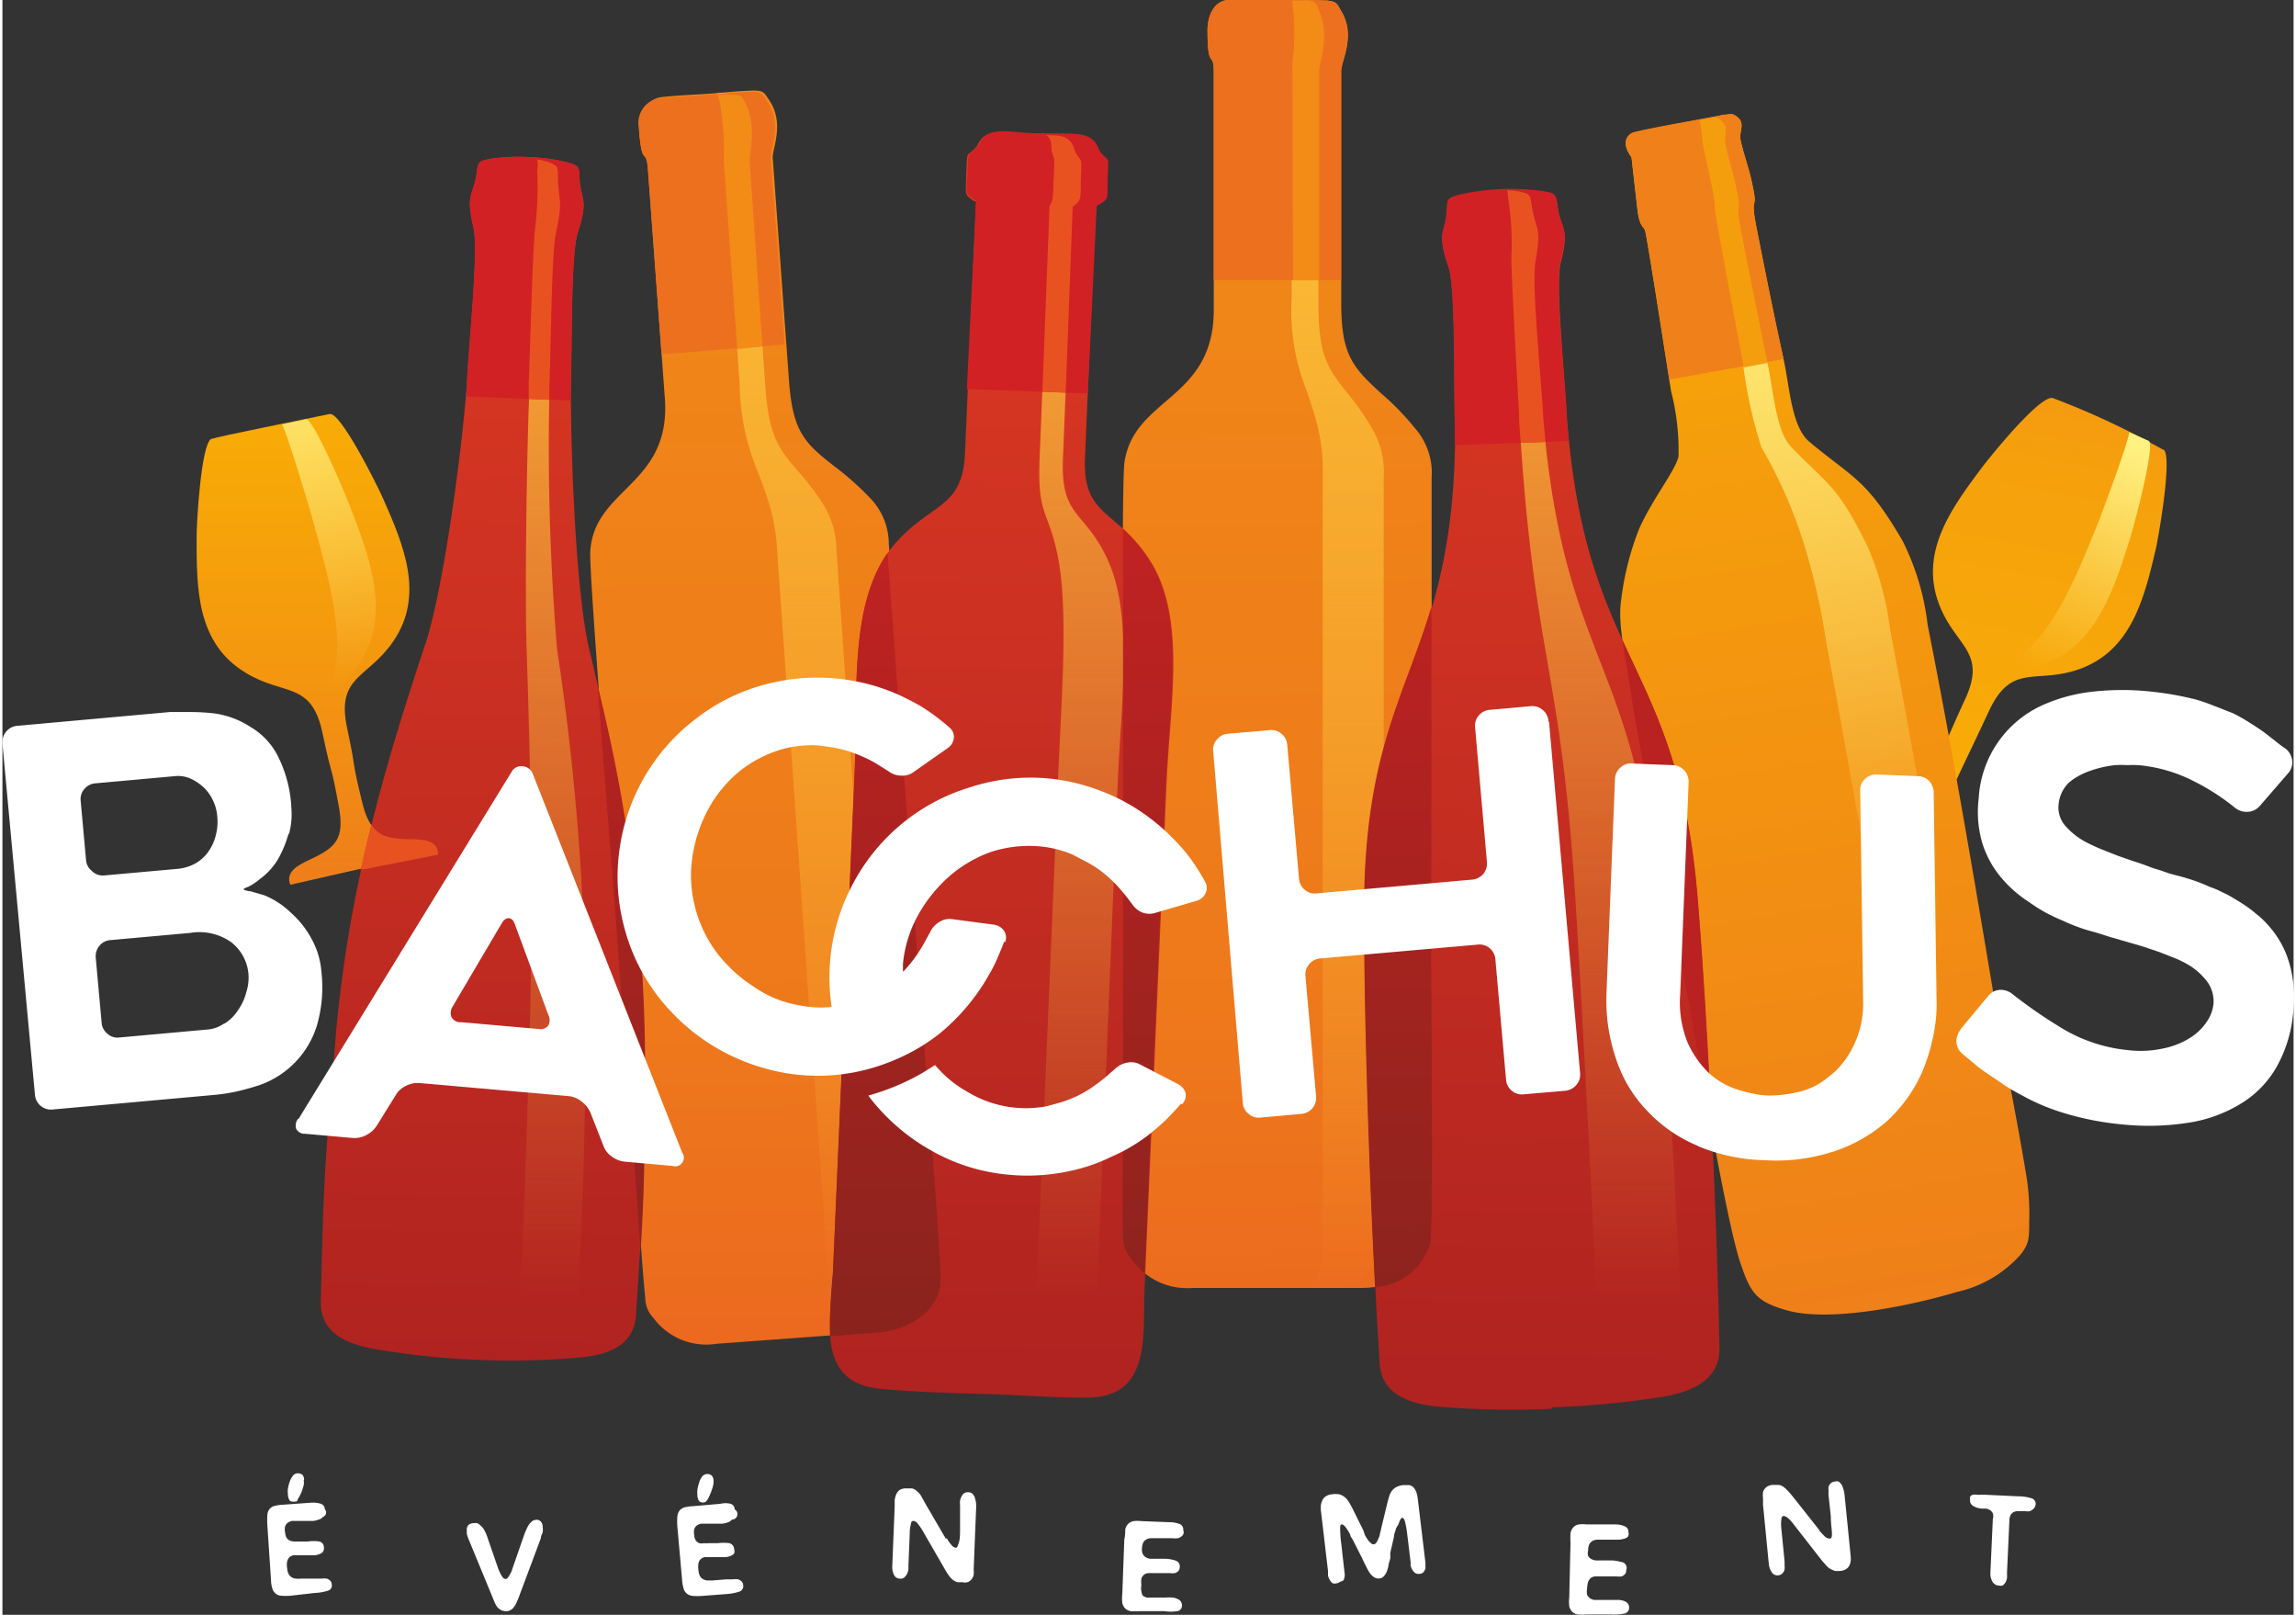
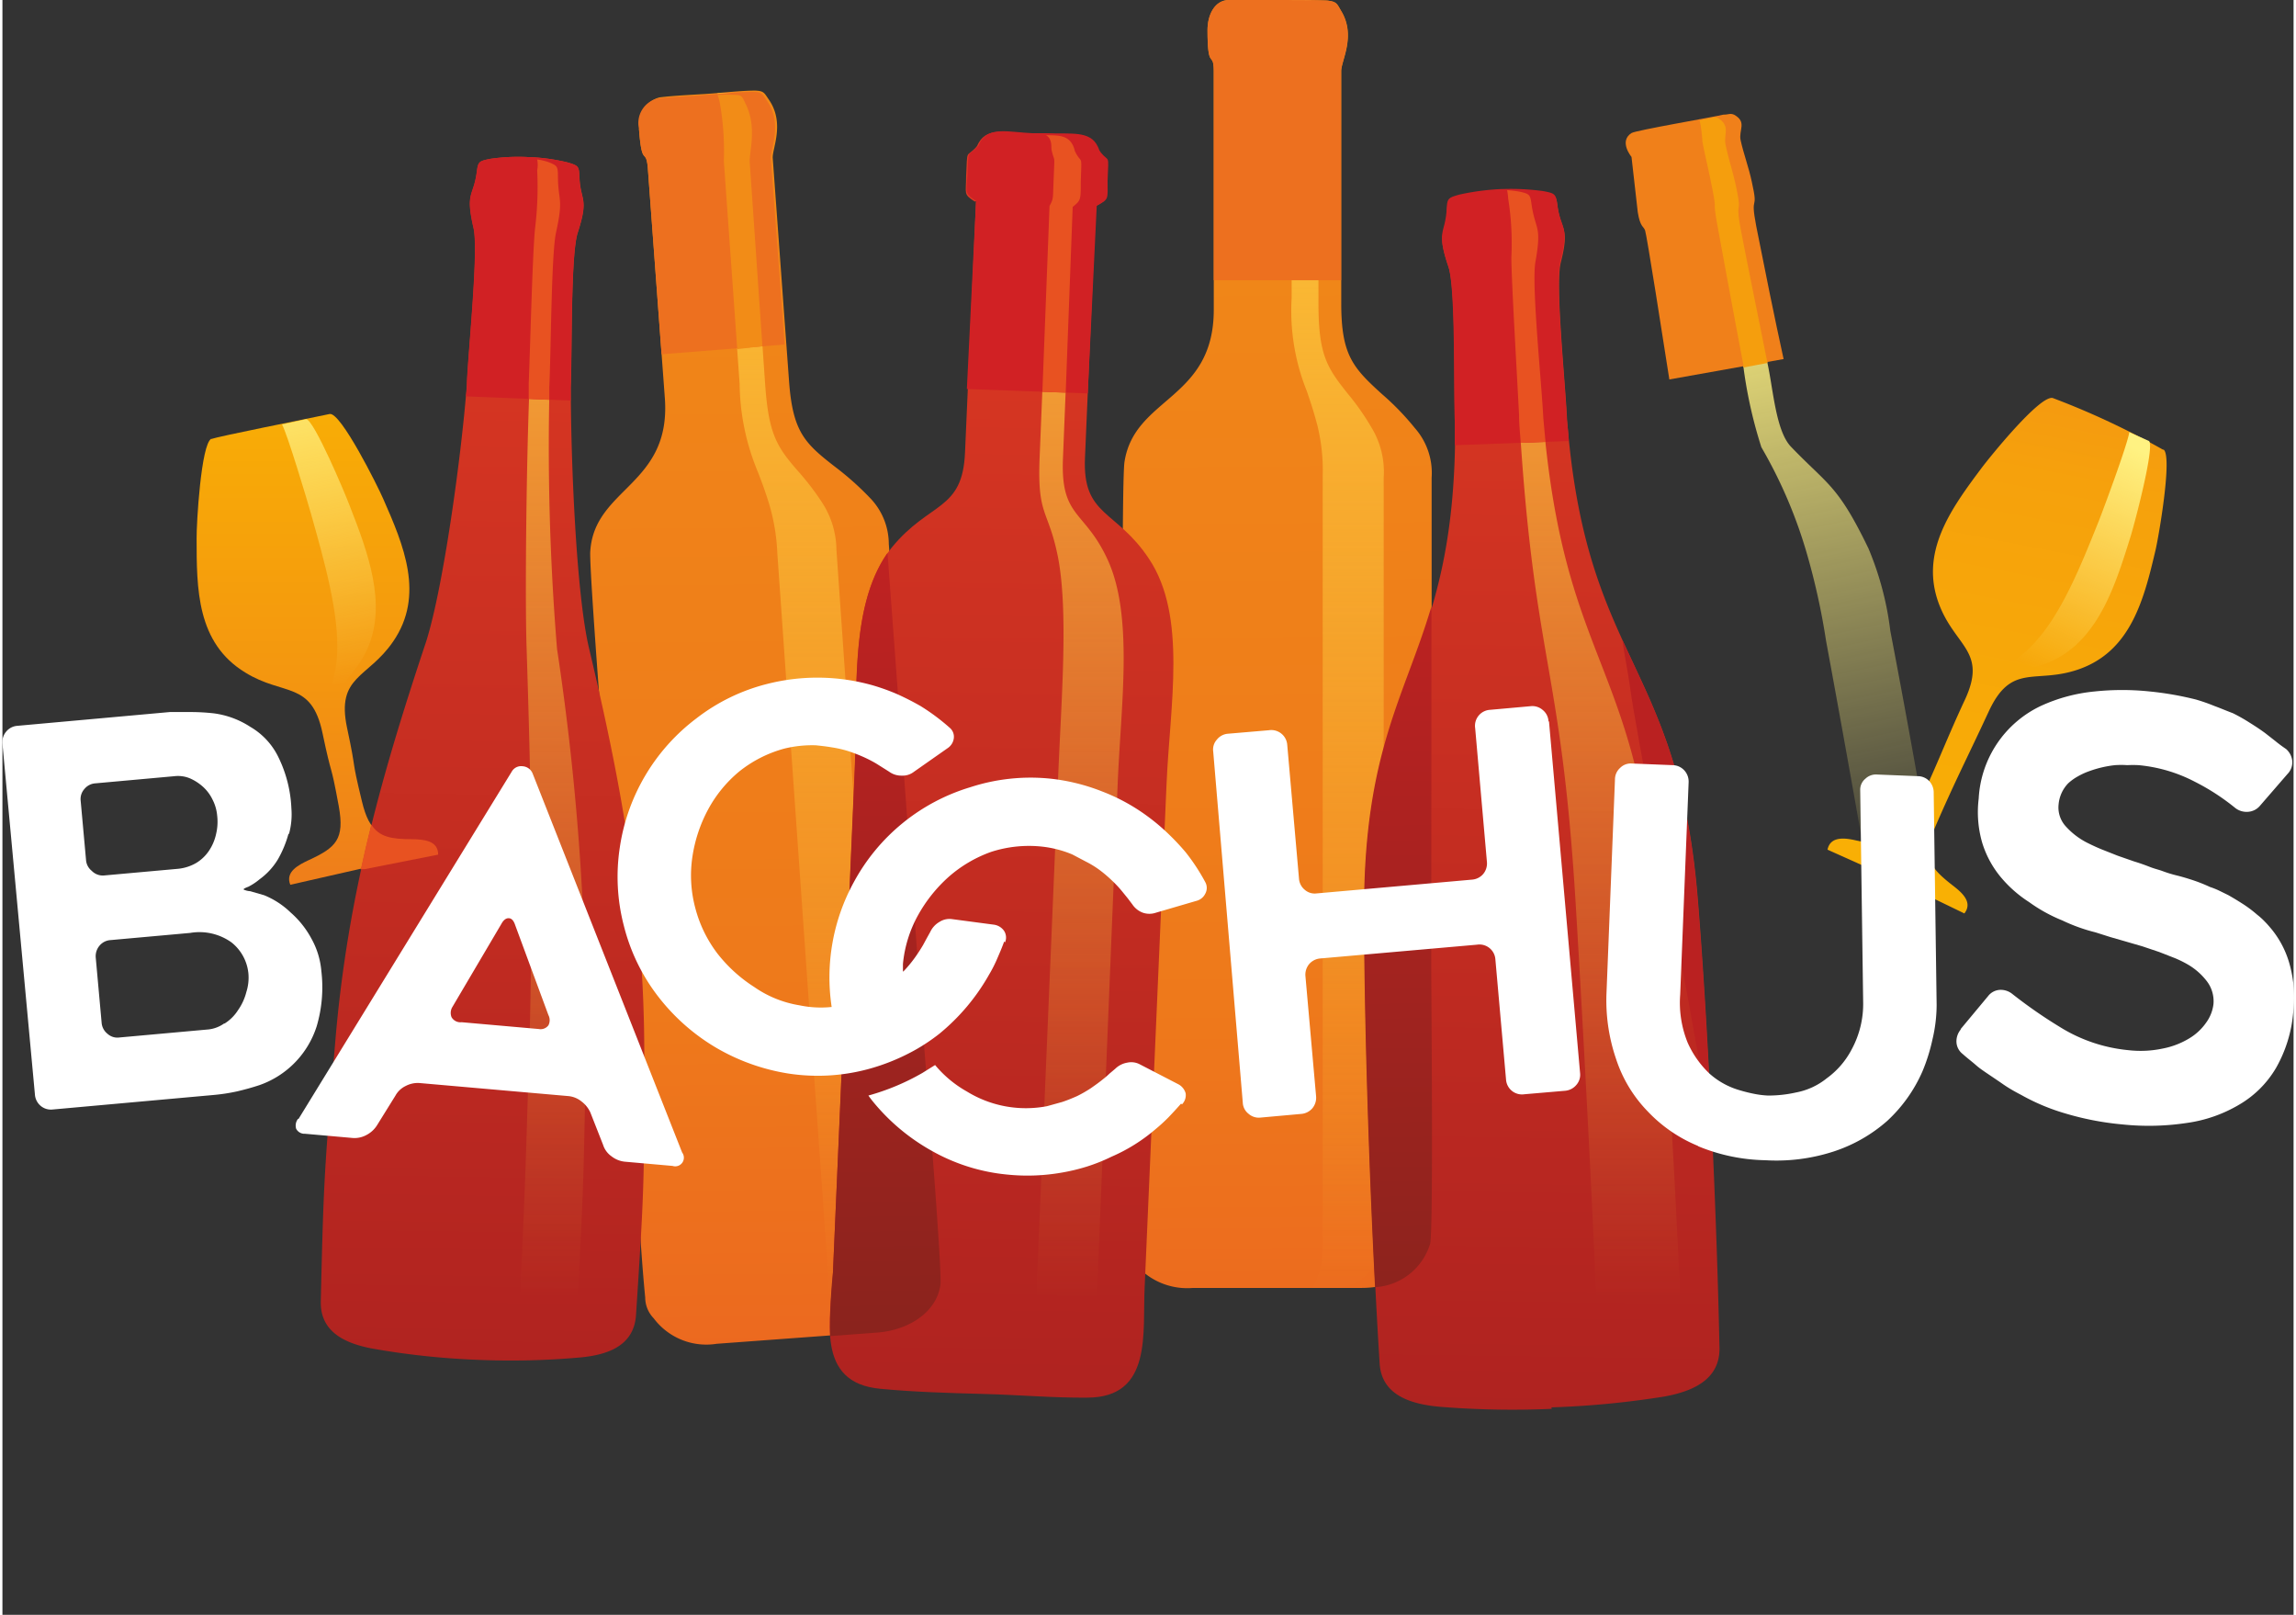
<svg xmlns="http://www.w3.org/2000/svg" xmlns:xlink="http://www.w3.org/1999/xlink" id="Calque_1" data-name="Calque 1" viewBox="0 0 124.72 87.88" width="320" height="225">
  <rect x="0" y="0" width="124.72" height="87.88" fill="#333333" stroke="none" />
  <defs>
    <style>.cls-1,.cls-10,.cls-11,.cls-12,.cls-13,.cls-14,.cls-15,.cls-16,.cls-17,.cls-18,.cls-19,.cls-2,.cls-20,.cls-21,.cls-22,.cls-23,.cls-24,.cls-25,.cls-26,.cls-27,.cls-3,.cls-4,.cls-5,.cls-6,.cls-7,.cls-8,.cls-9{fill-rule:evenodd;}.cls-1{fill:url(#Dégradé_sans_nom_2);}.cls-2{fill:url(#Dégradé_sans_nom_22);}.cls-3{fill:url(#Dégradé_sans_nom_4);}.cls-4{fill:url(#Dégradé_sans_nom_18);}.cls-5{fill:#f0801a;}.cls-6{fill:#f59e0d;}.cls-7{fill:url(#Dégradé_sans_nom_3);}.cls-8{fill:url(#Dégradé_sans_nom_13);}.cls-9{fill:#ed701f;}.cls-10{fill:#f28c17;}.cls-11{fill:url(#Dégradé_sans_nom_3-2);}.cls-12{fill:url(#Dégradé_sans_nom_13-2);}.cls-13{fill:url(#Dégradé_sans_nom);}.cls-14{fill:url(#Dégradé_sans_nom_22-2);}.cls-15{fill:url(#Dégradé_sans_nom_5);}.cls-16{fill:url(#Dégradé_sans_nom_13-3);}.cls-17{fill:#d12124;}.cls-18{fill:#e85221;}.cls-19{fill:url(#Dégradé_sans_nom_5-2);}.cls-20{fill:url(#Dégradé_sans_nom_13-4);}.cls-21{fill:url(#Dégradé_sans_nom_5-3);}.cls-22{fill:url(#Dégradé_sans_nom_13-5);}.cls-23{fill:#ba2121;}.cls-24{fill:url(#Dégradé_sans_nom_6);}.cls-25{fill:url(#Dégradé_sans_nom_6-2);}.cls-26{fill:url(#Dégradé_sans_nom_6-3);}.cls-27{fill:url(#Dégradé_sans_nom_6-4);}.cls-28{fill:#fff;}</style>
    <linearGradient id="Dégradé_sans_nom_2" x1="112.34" y1="19.27" x2="106.17" y2="50.92" gradientUnits="userSpaceOnUse">
      <stop offset="0" stop-color="#f39314" />
      <stop offset="0.27" stop-color="#f6a10c" />
      <stop offset="1" stop-color="#f9b004" />
    </linearGradient>
    <linearGradient id="Dégradé_sans_nom_22" x1="116.33" y1="26.48" x2="110.68" y2="38.45" gradientUnits="userSpaceOnUse">
      <stop offset="0" stop-color="#fff282" />
      <stop offset="1" stop-color="#fff282" stop-opacity="0" />
    </linearGradient>
    <linearGradient id="Dégradé_sans_nom_4" x1="102.79" y1="73.85" x2="92.81" y2="11.77" gradientUnits="userSpaceOnUse">
      <stop offset="0" stop-color="#ef7f1a" />
      <stop offset="1" stop-color="#f7a707" />
    </linearGradient>
    <linearGradient id="Dégradé_sans_nom_18" x1="103.12" y1="51.95" x2="95.36" y2="15.26" gradientUnits="userSpaceOnUse">
      <stop offset="0" stop-color="#fff282" stop-opacity="0" />
      <stop offset="1" stop-color="#fff282" />
    </linearGradient>
    <linearGradient id="Dégradé_sans_nom_3" x1="41.7" y1="75.34" x2="41.14" y2="7.5" gradientUnits="userSpaceOnUse">
      <stop offset="0" stop-color="#ec691f" />
      <stop offset="0.27" stop-color="#ee791b" />
      <stop offset="1" stop-color="#f18917" />
    </linearGradient>
    <linearGradient id="Dégradé_sans_nom_13" x1="43.56" y1="2.81" x2="43.56" y2="72.68" gradientUnits="userSpaceOnUse">
      <stop offset="0" stop-color="#fcc43b" />
      <stop offset="1" stop-color="#fcc43b" stop-opacity="0" />
    </linearGradient>
    <linearGradient id="Dégradé_sans_nom_3-2" x1="69.62" y1="75.11" x2="69.07" y2="7.27" xlink:href="#Dégradé_sans_nom_3" />
    <linearGradient id="Dégradé_sans_nom_13-2" x1="72.74" y1="2.81" x2="72.74" y2="72.68" xlink:href="#Dégradé_sans_nom_13" />
    <linearGradient id="Dégradé_sans_nom" x1="17.16" y1="49.37" x2="17.16" y2="22.24" gradientUnits="userSpaceOnUse">
      <stop offset="0" stop-color="#ef7f1a" />
      <stop offset="0.4" stop-color="#f4970f" />
      <stop offset="1" stop-color="#f9b004" />
    </linearGradient>
    <linearGradient id="Dégradé_sans_nom_22-2" x1="15.6" y1="20.55" x2="19.48" y2="39.06" xlink:href="#Dégradé_sans_nom_22" />
    <linearGradient id="Dégradé_sans_nom_5" x1="54.04" y1="79.85" x2="55.04" y2="11.46" gradientUnits="userSpaceOnUse">
      <stop offset="0" stop-color="#ae2220" />
      <stop offset="1" stop-color="#dd3923" />
    </linearGradient>
    <linearGradient id="Dégradé_sans_nom_13-3" x1="57.74" y1="2.81" x2="57.74" y2="72.68" xlink:href="#Dégradé_sans_nom_13" />
    <linearGradient id="Dégradé_sans_nom_5-2" x1="83.54" y1="80.28" x2="84.53" y2="11.89" xlink:href="#Dégradé_sans_nom_5" />
    <linearGradient id="Dégradé_sans_nom_13-4" x1="86.69" y1="2.81" x2="86.69" y2="72.68" xlink:href="#Dégradé_sans_nom_13" />
    <linearGradient id="Dégradé_sans_nom_5-3" x1="25.96" y1="79.44" x2="26.96" y2="11.05" xlink:href="#Dégradé_sans_nom_5" />
    <linearGradient id="Dégradé_sans_nom_13-5" x1="29.54" y1="2.81" x2="29.54" y2="72.68" xlink:href="#Dégradé_sans_nom_13" />
    <linearGradient id="Dégradé_sans_nom_6" x1="48.07" y1="74.26" x2="47.62" y2="31.47" gradientUnits="userSpaceOnUse">
      <stop offset="0" stop-color="#8b231d" />
      <stop offset="1" stop-color="#c02222" />
    </linearGradient>
    <linearGradient id="Dégradé_sans_nom_6-2" x1="33.93" y1="74.41" x2="33.49" y2="31.62" xlink:href="#Dégradé_sans_nom_6" />
    <linearGradient id="Dégradé_sans_nom_6-3" x1="62.6" y1="74.11" x2="62.15" y2="31.32" xlink:href="#Dégradé_sans_nom_6" />
    <linearGradient id="Dégradé_sans_nom_6-4" x1="76.26" y1="73.97" x2="75.82" y2="31.18" xlink:href="#Dégradé_sans_nom_6" />
  </defs>
  <path class="cls-1" d="M117.65,26.47c.48.39-.27,4.72-.44,5.45-.63,2.68-1.34,5.54-4.23,6.52-2.32.79-3.61-.38-4.84,2.25-1.13,2.44-1.85,3.82-2.91,6.27-.72,1.67-.37,2.21.94,3.23.48.37,1.11.9.63,1.52l-3.7-1.79-3.75-1.68c.16-.77,1-.63,1.57-.5,1.62.35,2.26.26,3.07-1.36,1.2-2.38,1.7-3.86,2.84-6.3,1.22-2.63-.5-2.87-1.39-5.15-1.11-2.85.63-5.23,2.28-7.44.45-.6,3.19-4,3.89-3.83a42.8,42.8,0,0,1,6,2.81" transform="translate(0 -2)" />
  <path class="cls-2" d="M116.85,26c.32.32-.78,4.48-1,5.19-.81,2.6-1.69,5.38-4,6.64-1.84,1-2.66,0-3.91,2.67-1.16,2.43-1.87,3.81-3,6.24-.75,1.66-.56,2.13.3,2.94.31.3.72.72.28,1.36l-1.38-.68a1,1,0,0,0,.06-1.08c-.33-.56-.35-1,.43-2.61,1.13-2.43,1.83-3.83,3-6.27,1.27-2.64,1.55-1.94,2.82-3.24,1.59-1.61,2.67-4.32,3.68-6.84.25-.64,1.53-4.07,1.65-4.8h0Z" transform="translate(0 -2)" />
-   <path class="cls-3" d="M88.6,39.39c-.2-1.53-.7-3.37-.48-4.76a15.6,15.6,0,0,1,.95-3.79c.68-1.59,2-3.22,2.17-4a13.1,13.1,0,0,0-.41-3.57c-.09-.56-1.31-8.43-1.41-8.71s-.27-.18-.4-1l-.34-3s-.71-.85,0-1.3c.24-.15,4.42-.86,5-1,.3,0,.35-.09.58,0,.73.4.24.84.36,1.39.16.74.44,1.46.61,2.27.39,1.73-.12.54.24,2.41.45,2.3,1,5.07,1.5,7.28.32,1.43.41,3.61,1.39,4.43,2.39,2,3.1,2,5.08,5.4A13.74,13.74,0,0,1,104.8,36c1.31,6.6,2.46,13.37,3.57,20,.56,3.39,1.28,6.76,1.83,10.15a13,13,0,0,1,.13,2.31c0,.92,0,1.24-.5,1.85a6.52,6.52,0,0,1-3.44,2c-2.54.76-6.93,1.66-9.25,1-1.74-.49-2-1-2.57-2.69-.81-2.56-2.33-11.76-2.92-14.84-.39-2-2.77-14.18-3.05-16.39" transform="translate(0 -2)" />
  <path class="cls-4" d="M92.36,8.53,93,8.42c.24-.05.28-.08.46.05.6.43.23.85.34,1.4.15.74.4,1.47.57,2.28.37,1.73-.08.53.27,2.4.44,2.3,1,5.07,1.46,7.3.3,1.43.45,3.6,1.25,4.45,2,2.09,2.54,2.05,4.23,5.55a16.76,16.76,0,0,1,1.19,4.49c1.27,6.61,2.43,13.38,3.55,20,.57,3.38,1.26,6.75,1.82,10.15a16.53,16.53,0,0,1,.18,2.29,2.4,2.4,0,0,1-.33,1.82,4.61,4.61,0,0,1-2.66,1.87l-.84.25a2.77,2.77,0,0,0,.52-1.18,4.42,4.42,0,0,0,0-1.78c-.09-.8-.16-1.45-.3-2.3-.6-3.44-1.25-6.86-1.84-10.29-1.16-6.75-2.36-13.6-3.6-20.3a37.33,37.33,0,0,0-1-4.59,25.68,25.68,0,0,0-2.52-5.94,24.77,24.77,0,0,1-1-4.55c-.43-2.26-.95-5.07-1.38-7.41-.35-1.9,0-.65-.36-2.42-.16-.82-.35-1.57-.49-2.32a7.61,7.61,0,0,0-.15-1.16" transform="translate(0 -2)" />
  <path class="cls-5" d="M90.74,22.65c-.31-2-1.23-7.87-1.32-8.11s-.27-.18-.4-1l-.34-3s-.71-.85,0-1.3c.24-.15,4.42-.86,5-1,.3,0,.35-.09.58,0,.73.4.24.84.36,1.39.16.74.44,1.46.61,2.27.39,1.73-.12.54.24,2.41.45,2.28,1,5,1.49,7.23Z" transform="translate(0 -2)" />
  <path class="cls-6" d="M96.1,21.75,94.77,22l0-.14c-.43-2.26-.95-5.07-1.38-7.41-.35-1.9,0-.65-.36-2.42-.16-.82-.35-1.57-.49-2.32a7.61,7.61,0,0,0-.15-1.16L93,8.42c.24-.05.28-.08.46.05.6.43.23.85.34,1.4.15.74.4,1.47.57,2.28.37,1.73-.08.53.27,2.4.44,2.27,1,5,1.44,7.2" transform="translate(0 -2)" />
  <path class="cls-7" d="M34.65,9c.16,2.18.39,1,.48,2.12l.93,12.56C36.4,28.41,32.22,28.54,32,32c-.09,1.12,1.34,18.81,1.51,21.13l1,13c.16,2.14.27,4.35.48,6.48a1.63,1.63,0,0,0,.46,1.13,3.58,3.58,0,0,0,3.43,1.39l8.82-.65c1.68-.12,3.24-1.08,3.45-2.6.11-.84-.89-12.87-1-14.49l-1.9-25.79a3.61,3.61,0,0,0-1.06-2.54,15.79,15.79,0,0,0-1.87-1.66c-1.65-1.28-2.3-1.9-2.5-4.66l-.89-12.17c0-.54.66-1.9-.21-3.15-.25-.36-.26-.48-.77-.49-.73,0-1.87.13-2.63.18s-1.75.09-2.55.19a1.38,1.38,0,0,0-1,1.64" transform="translate(0 -2)" />
  <path class="cls-8" d="M44.53,74.79l1.37-.09a2.53,2.53,0,0,0,2.29-2.5c.06-.83-.87-12.87-1-14.49L45.4,31.92a4.8,4.8,0,0,0-.78-2.57,14.44,14.44,0,0,0-1.31-1.71c-1.15-1.32-1.6-2-1.79-4.72l-.85-12.17c0-.55.41-1.88-.21-3.16-.18-.36-.19-.48-.54-.51a7,7,0,0,0-1,0,2.33,2.33,0,0,1,.12.42,15,15,0,0,1,.22,3.17l.87,12.22a12.75,12.75,0,0,0,1,4.81c.22.57.4,1.05.62,1.77a10.92,10.92,0,0,1,.43,2.6L44,58c.11,1.62,1,13.72,1,14.55A3.52,3.52,0,0,1,44.53,74.79Z" transform="translate(0 -2)" />
  <path class="cls-9" d="M42.58,20.75l-6.7.53L35.13,11.1C35,10,34.81,11.16,34.65,9a1.38,1.38,0,0,1,1-1.64c.8-.1,1.73-.12,2.55-.19S40.12,7,40.85,7c.51,0,.52.13.77.49.87,1.25.18,2.61.21,3.15Z" transform="translate(0 -2)" />
  <path class="cls-10" d="M41.37,20.84,40,21l-.73-10.24a15,15,0,0,0-.22-3.17,2.33,2.33,0,0,0-.12-.42,7,7,0,0,1,1,0c.35,0,.36.15.54.51.62,1.28.17,2.61.21,3.16Z" transform="translate(0 -2)" />
  <path class="cls-11" d="M65.6,3.64c0,2.26.33,1.09.34,2.22v13c0,4.91-4.32,4.74-4.86,8.28C60.9,28.28,61,46.61,61,49v13.5c0,2.21-.06,4.49,0,6.7a1.67,1.67,0,0,0,.38,1.2,3.7,3.7,0,0,0,3.43,1.69H74c1.73,0,3.41-.87,3.74-2.42.18-.85.06-13.32.06-15V28a3.69,3.69,0,0,0-.91-2.7,14.35,14.35,0,0,0-1.79-1.85c-1.6-1.45-2.23-2.14-2.22-5V5.86c0-.56.82-1.91,0-3.26-.23-.39-.23-.51-.76-.57C71.4,2,70.21,2,69.42,2s-1.81,0-2.64,0S65.6,2.89,65.6,3.64Z" transform="translate(0 -2)" />
  <path class="cls-12" d="M71.26,72.1h1.16a2.74,2.74,0,0,0,2.71-2.42c.13-.85.06-13.31.06-15l0-26.69a4.64,4.64,0,0,0-.65-2.7,13.8,13.8,0,0,0-1.3-1.86c-1.15-1.44-1.61-2.13-1.6-5l0-12.59c0-.57.6-1.91,0-3.27-.17-.38-.17-.51-.55-.56a6.34,6.34,0,0,0-.91,0l0,.15a13.55,13.55,0,0,1,0,3.3V18.21A11.68,11.68,0,0,0,71,23.27c.21.61.38,1.12.58,1.88a10.19,10.19,0,0,1,.29,2.74l0,27c0,1.7,0,14.33,0,15.19a4.32,4.32,0,0,1-.54,2" transform="translate(0 -2)" />
  <path class="cls-9" d="M65.6,3.64c0,2.26.33,1.09.34,2.22V17.25h6.93V5.86c0-.56.82-1.91,0-3.26-.23-.39-.23-.51-.76-.57C71.4,2,70.21,2,69.42,2s-1.81,0-2.64,0-1.18.86-1.18,1.61" transform="translate(0 -2)" />
-   <path class="cls-10" d="M70.26,17.25h1.42V5.87c0-.57.6-1.91,0-3.27-.17-.38-.17-.51-.55-.56l-.41,0-.5,0,0,.13a13.55,13.55,0,0,1,0,3.3Z" transform="translate(0 -2)" />
  <path class="cls-13" d="M11.37,25.88c-.56.28-.81,4.65-.8,5.41,0,2.75,0,5.7,2.65,7.31,2.08,1.29,3.6.44,4.2,3.28.55,2.63.41,1.39.89,4,.32,1.79-.14,2.24-1.64,2.93-.55.26-1.29.63-1,1.34l4-.91,4-.79c0-.78-.81-.83-1.42-.84-1.65,0-2.26-.25-2.68-2-.63-2.59-.25-1.39-.81-4-.6-2.84,1.13-2.68,2.51-4.7,1.73-2.52.57-5.24-.54-7.76-.3-.69-2.32-4.75-2.92-4.62-1.35.29-5.9,1.18-6.52,1.38" transform="translate(0 -2)" />
  <path class="cls-14" d="M20.79,49.06l1.61-.31c0-.78-.62-.87-1-.92-1.14-.12-1.57-.39-2-2.15-.63-2.59-.28-1.39-.86-4-.63-2.83.57-2.56,1.37-4.47,1-2.38,0-5.12-1-7.67-.26-.7-1.94-4.67-2.37-4.73l-1.32.29c.28.49,1.39,4.19,1.58,4.87.74,2.62,1.53,5.43,1.42,7.62-.09,1.75-.63,1.34,0,4.18.59,2.64.29,1.42.89,4,.42,1.78.64,2.09,1.13,2.37.18.09.41.25.54.91" transform="translate(0 -2)" />
  <path class="cls-15" d="M53,12.94l-.6,13.67c-.13,3.23-1.93,2.66-4,5.2-2.34,2.93-1.82,7.86-2,12.11L45.21,71.26c-.11,2.47-1,6,2.59,6.32,1.77.17,3.71.23,5.62.28s3.86.22,5.63.2c3.59,0,3-3.59,3.13-6.06l1.19-27.34c.18-4.25,1.13-9.12-.95-12.24-1.79-2.71-3.64-2.3-3.49-5.52l.59-13.68c.68-.39.55-.36.59-1.35.06-1.5.09-1-.36-1.53-.2-.25,0-.06-.17-.33-.42-.9-1.49-.67-2.8-.73l-.38,0H56c-1.3-.06-2.35-.38-2.85.48-.15.26,0,.08-.2.31-.49.51-.42,0-.49,1.49,0,1-.17,1,.47,1.41" transform="translate(0 -2)" />
  <path class="cls-16" d="M54.44,78c1,.06,2,.09,2.88.06C59.87,78,59.5,74.44,59.6,72l1.11-27.35c.17-4.24.88-9.13-.56-12.22-1.24-2.68-2.55-2.24-2.42-5.46l.55-13.68c.48-.4.4-.37.44-1.36.05-1.5.07-1-.24-1.52-.15-.25,0-.06-.13-.33-.24-.74-.81-.7-1.53-.69.14.06.25.23.3.64a1.07,1.07,0,0,0,.05.32c.13.54.13,0,.07,1.52,0,1,0,1-.22,1.37l-.56,13.68c-.13,3.22.47,2.75,1,5.4.59,3.06.16,8,0,12.2L56.31,71.83c-.1,2.47,0,6-1.17,6.16A4.06,4.06,0,0,1,54.44,78Z" transform="translate(0 -2)" />
  <path class="cls-17" d="M59.08,23.41l-6.58-.24L53,12.94c-.64-.45-.52-.41-.47-1.41.07-1.49,0-1,.49-1.49.22-.23.05,0,.2-.31.5-.86,1.55-.54,2.85-.48h.38l.38,0c1.31.06,2.38-.17,2.8.73.13.27,0,.08.17.33.45.55.42,0,.36,1.53,0,1,.09,1-.59,1.35Z" transform="translate(0 -2)" />
  <path class="cls-18" d="M57.88,23.37l-1.27-.05L57,13.21c.22-.41.18-.38.22-1.37.06-1.5.06-1-.07-1.52a1.07,1.07,0,0,1-.05-.32c0-.41-.16-.58-.3-.64.72,0,1.29,0,1.53.69.09.27,0,.08.13.33.31.54.29,0,.24,1.52,0,1,0,1-.44,1.36Z" transform="translate(0 -2)" />
  <path class="cls-19" d="M84.32,78.59h0A48.71,48.71,0,0,0,90.47,78c1.48-.27,3-.88,3-2.6-.14-7-.61-17.61-1.19-24.6-1.08-12.88-6.09-12.74-7.11-26-.09-2-.65-7.28-.34-8.51.51-2,0-1.71-.18-3.11-.07-.56-.14-.58-.75-.7a13,13,0,0,0-2.26-.11h-.06a13.08,13.08,0,0,0-2.25.3c-.6.17-.66.2-.69.76-.07,1.41-.59,1.14.08,3.11.41,1.2.28,6.54.36,8.51.07,13.34-4.92,13.61-4.94,26.54,0,7,.39,17.62.83,24.62.11,1.71,1.68,2.19,3.18,2.34a49.08,49.08,0,0,0,6.19.12Z" transform="translate(0 -2)" />
  <path class="cls-20" d="M86.15,78.45a24.68,24.68,0,0,0,3-.5c1.16-.27,2.35-.88,2.29-2.6-.26-7-.84-17.61-1.44-24.59-1.11-12.87-5-12.71-6.13-26-.1-2-.65-7.28-.43-8.51.36-2,0-1.71-.21-3.11-.07-.56-.12-.58-.6-.7a5.8,5.8,0,0,0-.73-.09,4.29,4.29,0,0,1,.06.48A15.3,15.3,0,0,1,82.14,16c0,1.23.32,6.61.42,8.61C83.35,38,84.83,38,85.63,51c.43,7.07,1,17.8,1.26,24.88C87,77.59,86.56,78.19,86.15,78.45Z" transform="translate(0 -2)" />
  <path class="cls-17" d="M85.26,26c0-.41-.08-.84-.11-1.28-.09-2-.65-7.28-.34-8.51.51-2,0-1.71-.18-3.11-.07-.56-.14-.58-.75-.7a13,13,0,0,0-2.26-.11h-.06a13.08,13.08,0,0,0-2.25.3c-.6.17-.66.2-.69.76-.07,1.41-.59,1.14.08,3.11.41,1.2.28,6.54.36,8.51,0,.43,0,.85,0,1.26Z" transform="translate(0 -2)" />
  <path class="cls-18" d="M82.65,26.1,84,26.05q-.06-.63-.12-1.29c-.1-2-.65-7.28-.43-8.51.36-2,0-1.71-.21-3.11-.07-.56-.12-.58-.6-.7a5.8,5.8,0,0,0-.73-.09,4.29,4.29,0,0,1,.06.48A15.3,15.3,0,0,1,82.14,16c0,1.23.32,6.61.42,8.61,0,.52.06,1,.09,1.52" transform="translate(0 -2)" />
  <path class="cls-21" d="M25.79,76h0a42.1,42.1,0,0,1-5.71-.62c-1.37-.27-2.79-.86-2.75-2.56.16-6.92.21-7.26.79-14.15.68-8.16,2.64-14.83,4.94-21.74C24,34,25,26.72,25.29,22.82c.09-1.95.64-7.2.36-8.41-.46-2,0-1.68.18-3.07.07-.55.13-.57.7-.69a10.47,10.47,0,0,1,2.1-.1h.06a10.52,10.52,0,0,1,2.08.29c.56.17.61.19.64.75.05,1.39.54,1.13-.09,3.07-.39,1.18-.3,6.46-.38,8.4,0,3.92.29,11.3,1,14.25,1.68,7.09,3,13.9,3,22.09,0,6.92,0,7.25-.45,14.16-.11,1.7-1.57,2.17-3,2.31A42.27,42.27,0,0,1,25.79,76Z" transform="translate(0 -2)" />
  <path class="cls-22" d="M29.12,10.68a2.93,2.93,0,0,1,.74.19c.34.16.38.19.39.74,0,1.39.32,1.12-.11,3.07-.25,1.19-.27,6.46-.36,8.41a135.27,135.27,0,0,0,.41,14.22,139.3,139.3,0,0,1,1.57,22c-.12,6.91-.12,7.25-.49,14.16a2.2,2.2,0,0,1-1.89,2.36,15.2,15.2,0,0,1-2.08.21c.36-.2.75-.72.83-2.42.32-7,.33-7.31.54-14.29.25-8.26.09-15.08-.14-22.17-.09-2.95,0-10.38.17-14.33.08-2,.21-7.28.35-8.48a18.68,18.68,0,0,0,.11-3.11A1.53,1.53,0,0,0,29.12,10.68Z" transform="translate(0 -2)" />
  <path class="cls-17" d="M25.23,23.57l5.7.23c0-.26,0-.5,0-.74.08-1.94,0-7.22.38-8.4.63-1.94.14-1.68.09-3.07,0-.56-.08-.58-.64-.75a10.52,10.52,0,0,0-2.08-.29h-.06a10.47,10.47,0,0,0-2.1.1c-.57.12-.63.14-.7.69-.18,1.39-.64,1.08-.18,3.07.28,1.21-.27,6.46-.36,8.41,0,.24,0,.49-.06.75" transform="translate(0 -2)" />
  <path class="cls-18" d="M28.67,23.71l1.1.05c0-.24,0-.46,0-.67.09-1.95.11-7.22.36-8.41.43-1.95.12-1.68.11-3.07,0-.55-.05-.58-.39-.74a2.93,2.93,0,0,0-.74-.19,1.53,1.53,0,0,1,0,.59,18.68,18.68,0,0,1-.11,3.11c-.14,1.2-.27,6.51-.35,8.48,0,.27,0,.55,0,.85" transform="translate(0 -2)" />
  <path class="cls-23" d="M88.6,39.39c-.11-.81-.3-1.7-.42-2.57,1.67,3.65,3.48,6.79,4.08,13.94.3,3.6.57,8.16.78,12.69-.56-3-1.1-6.12-1.39-7.67-.39-2-2.77-14.18-3.05-16.39" transform="translate(0 -2)" />
  <path class="cls-24" d="M45.06,74.71l2.55-.19c1.68-.12,3.24-1.08,3.45-2.6.11-.84-.89-12.87-1-14.49L48.18,32.09c-2.09,3-1.61,7.72-1.79,11.83L45.21,71.26a28,28,0,0,0-.15,3.45" transform="translate(0 -2)" />
-   <path class="cls-25" d="M32.4,39.33c.41,5.54,1,12.42,1.06,13.8l1,13c.1,1.34.18,2.7.28,4,.23-3.94.22-5.23.24-10.82A85.08,85.08,0,0,0,32.4,39.33Z" transform="translate(0 -2)" />
-   <path class="cls-26" d="M61,30.77c0,5.77,0,16.44,0,18.24v13.5c0,2.21-.06,4.49,0,6.7a1.67,1.67,0,0,0,.38,1.2,4.88,4.88,0,0,0,.79.88l1.16-26.63c.18-4.25,1.13-9.12-.95-12.24A8.46,8.46,0,0,0,61,30.77Z" transform="translate(0 -2)" />
  <path class="cls-27" d="M77.79,35c-1.46,4.93-3.66,7.94-3.67,16.51,0,5.75.26,13.93.6,20.54a3.34,3.34,0,0,0,3-2.37c.18-.85.06-13.32.06-15Z" transform="translate(0 -2)" />
  <path class="cls-18" d="M19.53,49.3l.19,0,4-.79c0-.78-.81-.83-1.42-.84-1.15,0-1.8-.13-2.22-.8-.21.82-.4,1.64-.58,2.48" transform="translate(0 -2)" />
-   <path class="cls-28" d="M16.42,82.54a.4.4,0,0,0-.1-.29.43.43,0,0,0-.28-.07.34.34,0,0,0-.25.16,1.07,1.07,0,0,0-.16.32,2.37,2.37,0,0,0-.09.36.94.94,0,0,0,0,.27.66.66,0,0,0,.09.36c.05.06.14.08.28.07s.11,0,.18-.15a3.51,3.51,0,0,0,.18-.34c.05-.14.09-.27.13-.4a.89.89,0,0,0,0-.29m10,3.12a2.25,2.25,0,0,0-.21-.46A1.14,1.14,0,0,0,26,85a.37.37,0,0,0-.17-.11.36.36,0,0,0-.14,0,.48.48,0,0,0-.31.09.35.35,0,0,0-.1.31,1.54,1.54,0,0,0,0,.19,2.13,2.13,0,0,0,.09.27L26.71,89h0a0,0,0,0,1,0,0l0,0a2.44,2.44,0,0,0,.1.24,1.59,1.59,0,0,0,.13.22.78.78,0,0,0,.2.16.62.62,0,0,0,.29.06.41.41,0,0,0,.23-.06.55.55,0,0,0,.18-.16.8.8,0,0,0,.13-.22q.06-.12.12-.27l1.22-3.26c0-.12.07-.22.1-.33a.93.93,0,0,0,0-.27.42.42,0,0,0-.09-.29.29.29,0,0,0-.27-.11.37.37,0,0,0-.22.08,1,1,0,0,0-.17.18,1.71,1.71,0,0,0-.14.27,2.52,2.52,0,0,0-.12.29l-.65,1.87a.64.64,0,0,1-.06.16l-.09.17a.71.71,0,0,1-.1.14.14.14,0,0,1-.1.06.2.2,0,0,1-.14-.06,1.11,1.11,0,0,1-.11-.16,1.24,1.24,0,0,1-.1-.2L27,87.4Zm12.31-3.09a.4.4,0,0,0-.11-.28.37.37,0,0,0-.53.09,1.05,1.05,0,0,0-.15.32,2.83,2.83,0,0,0-.09.37,1.33,1.33,0,0,0,0,.27.65.65,0,0,0,.09.35.31.31,0,0,0,.28.07q.09,0,.18-.15a2.28,2.28,0,0,0,.17-.35,3,3,0,0,0,.13-.39A.94.94,0,0,0,38.71,82.57Zm1.15,1.57a.32.32,0,0,0-.21-.3,1.21,1.21,0,0,0-.58,0l-1.52.13a1.89,1.89,0,0,0-.41.06.61.61,0,0,0-.27.16.63.63,0,0,0-.13.36,3.21,3.21,0,0,0,0,.53L37,88a2,2,0,0,0,.08.45.55.55,0,0,0,.17.27.61.61,0,0,0,.33.13,3.19,3.19,0,0,0,.51,0l1.32-.1a2.92,2.92,0,0,0,.7-.13.32.32,0,0,0,.22-.33.44.44,0,0,0-.08-.22.56.56,0,0,0-.2-.12.85.85,0,0,0-.29,0h-.37l-.74.06h-.28a.62.62,0,0,1-.23-.07.4.4,0,0,1-.17-.17.82.82,0,0,1-.08-.31,1.18,1.18,0,0,1,0-.39.4.4,0,0,1,.12-.22.53.53,0,0,1,.21-.11l.29,0,.55,0,.32,0a1.07,1.07,0,0,0,.27-.07.42.42,0,0,0,.18-.13.33.33,0,0,0,0-.23.34.34,0,0,0-.26-.33,2.47,2.47,0,0,0-.63,0l-.49,0a1.22,1.22,0,0,1-.27,0,.51.51,0,0,1-.25,0,.49.49,0,0,1-.18-.14.55.55,0,0,1-.09-.29.88.88,0,0,1,0-.34.4.4,0,0,1,.14-.19.64.64,0,0,1,.24-.1l.31,0,.43,0,.4,0a1.33,1.33,0,0,0,.33-.08.51.51,0,0,0,.2-.14A.3.3,0,0,0,39.86,84.14Zm11.49,1.59-1.08-1.85L50,83.39a1.15,1.15,0,0,0-.23-.25.56.56,0,0,0-.26-.14l-.29,0a.68.68,0,0,0-.37.08.6.6,0,0,0-.19.23,1.15,1.15,0,0,0-.09.33c0,.13,0,.25,0,.36l-.13,3.19a1,1,0,0,0,.09.51.35.35,0,0,0,.33.21.3.3,0,0,0,.23-.06.7.7,0,0,0,.15-.19,1.35,1.35,0,0,0,.08-.24l0-.24.07-1.72a1.89,1.89,0,0,1,.07-.54c0-.11.08-.16.13-.15a.33.33,0,0,1,.22.13,2.93,2.93,0,0,1,.25.35l1.26,2.18a2.89,2.89,0,0,0,.22.34,1.35,1.35,0,0,0,.2.21,1,1,0,0,0,.23.12,1,1,0,0,0,.26,0,.62.62,0,0,0,.32,0,.49.49,0,0,0,.21-.16.61.61,0,0,0,.11-.23,1.35,1.35,0,0,0,0-.29L53,84.17a2.41,2.41,0,0,0,0-.38,2.21,2.21,0,0,0-.07-.3.46.46,0,0,0-.13-.2.33.33,0,0,0-.22-.08.32.32,0,0,0-.22.05.36.36,0,0,0-.14.16.79.79,0,0,0-.09.23,1.24,1.24,0,0,0,0,.27l0,1.12c0,.43,0,.73-.07.92s-.08.27-.16.27a.34.34,0,0,1-.23-.14,2.11,2.11,0,0,1-.26-.37Zm12.93-.45a.33.33,0,0,0-.17-.33,1.48,1.48,0,0,0-.58-.11L62,84.78a1.78,1.78,0,0,0-.42,0,.56.56,0,0,0-.28.13.59.59,0,0,0-.18.34c0,.14,0,.32-.05.52l-.11,3a2,2,0,0,0,0,.45.56.56,0,0,0,.14.29.56.56,0,0,0,.31.17,4.38,4.38,0,0,0,.5,0l1.33,0a2.39,2.39,0,0,0,.71,0,.3.3,0,0,0,.26-.3.38.38,0,0,0-.06-.22.37.37,0,0,0-.18-.14.71.71,0,0,0-.28-.08,2.13,2.13,0,0,0-.37,0l-.74,0a2.4,2.4,0,0,1-.28,0,.74.74,0,0,1-.22-.1A.58.58,0,0,1,62,88.6a.78.78,0,0,1,0-.32A1.59,1.59,0,0,1,62,87.9a.57.57,0,0,1,.15-.21.45.45,0,0,1,.23-.08h.29l.55,0h.32a1.18,1.18,0,0,0,.28,0,.4.4,0,0,0,.19-.11.34.34,0,0,0,.08-.22.33.33,0,0,0-.22-.35,2,2,0,0,0-.62-.1l-.5,0-.27,0a.62.62,0,0,1-.24-.08.52.52,0,0,1-.16-.17.6.6,0,0,1-.05-.29.91.91,0,0,1,.07-.34.35.35,0,0,1,.17-.17.48.48,0,0,1,.24-.07h.31l.43,0h.41a1.49,1.49,0,0,0,.33,0,.57.57,0,0,0,.22-.12A.27.27,0,0,0,64.28,85.28Zm9.8,0-.54-1.09c-.09-.18-.17-.33-.24-.44a1,1,0,0,0-.25-.29.78.78,0,0,0-.29-.14,1.2,1.2,0,0,0-.38,0,.7.7,0,0,0-.37.13.53.53,0,0,0-.18.25.66.66,0,0,0-.06.27,1.41,1.41,0,0,0,0,.22l.39,3.31c0,.08,0,.16,0,.25a.87.87,0,0,0,.1.24.5.5,0,0,0,.15.17.36.36,0,0,0,.23,0,.27.27,0,0,0,.17-.08A.44.44,0,0,0,73,88a.53.53,0,0,0,.06-.19.5.5,0,0,0,0-.21L72.88,86a6.43,6.43,0,0,1-.06-.76c0-.18,0-.27.08-.28a.21.21,0,0,1,.14.07.83.83,0,0,1,.16.2,2.48,2.48,0,0,1,.17.29c0,.1.11.21.16.32l.42.83h0a.91.91,0,0,1,.07.14l.07.15c.06.12.12.25.18.36a1.93,1.93,0,0,0,.19.32.82.82,0,0,0,.22.2.46.46,0,0,0,.28.06.38.38,0,0,0,.23-.11.91.91,0,0,0,.16-.24,2.31,2.31,0,0,0,.1-.34c0-.12.07-.26.1-.41l0-.15c0-.05,0-.1,0-.15h0l.2-.87c0-.14.07-.28.1-.41S76,85,76,84.92l.1-.23a.17.17,0,0,1,.1-.09q.09,0,.15.21a5.67,5.67,0,0,1,.13.76l.18,1.48a.67.67,0,0,0,0,.17,1,1,0,0,0,.09.21.5.5,0,0,0,.15.17.33.33,0,0,0,.24.05.3.3,0,0,0,.22-.1.5.5,0,0,0,.1-.19,1.42,1.42,0,0,0,0-.2.53.53,0,0,0,0-.14l-.4-3.33a2.29,2.29,0,0,0-.09-.48.83.83,0,0,0-.16-.27.46.46,0,0,0-.24-.12h-.32a1.15,1.15,0,0,0-.38.11.79.79,0,0,0-.24.21,1.06,1.06,0,0,0-.15.32q-.06.2-.12.45l-.3,1.24a3.18,3.18,0,0,1-.08.33c0,.11-.06.2-.09.28a.75.75,0,0,1-.11.2.17.17,0,0,1-.12.08.18.18,0,0,1-.16-.06.74.74,0,0,1-.17-.18,2.26,2.26,0,0,1-.16-.26Zm14.43.12a.32.32,0,0,0-.18-.33,1.3,1.3,0,0,0-.57-.11l-1.53,0a1.69,1.69,0,0,0-.41,0,.52.52,0,0,0-.28.13.66.66,0,0,0-.18.34,3.83,3.83,0,0,0,0,.53l-.07,3a2,2,0,0,0,0,.45.67.67,0,0,0,.15.29.55.55,0,0,0,.31.16,3.29,3.29,0,0,0,.51,0l1.33,0a2.7,2.7,0,0,0,.7-.05.31.31,0,0,0,.26-.3.39.39,0,0,0-.06-.23.44.44,0,0,0-.18-.14,1.12,1.12,0,0,0-.29-.07l-.37,0h-.74l-.27,0a.6.6,0,0,1-.23-.1.49.49,0,0,1-.15-.19.91.91,0,0,1,0-.31,1.69,1.69,0,0,1,.06-.39.57.57,0,0,1,.15-.21.48.48,0,0,1,.22-.08h1.17a1.1,1.1,0,0,0,.27,0,.41.41,0,0,0,.19-.12.28.28,0,0,0,.07-.21A.33.33,0,0,0,88.1,87a2,2,0,0,0-.62-.08H87l-.28,0a.85.85,0,0,1-.24-.08.49.49,0,0,1-.16-.16.54.54,0,0,1,0-.3.75.75,0,0,1,.06-.33.4.4,0,0,1,.16-.18.61.61,0,0,1,.25-.08h1.15a1.14,1.14,0,0,0,.33-.05.43.43,0,0,0,.22-.12A.29.29,0,0,0,88.51,85.38Zm10.38-.15-1.33-1.68c-.15-.19-.28-.34-.37-.44a1.58,1.58,0,0,0-.26-.23.54.54,0,0,0-.28-.09h-.29a.63.63,0,0,0-.35.13.56.56,0,0,0-.17.26,1.2,1.2,0,0,0,0,.34c0,.12,0,.24,0,.36l.31,3.17a1,1,0,0,0,.17.5.36.36,0,0,0,.35.16.35.35,0,0,0,.22-.1.45.45,0,0,0,.12-.21.92.92,0,0,0,0-.25,1.62,1.62,0,0,0,0-.23l-.17-1.72a2.05,2.05,0,0,1,0-.55c0-.11.06-.16.11-.17a.39.39,0,0,1,.24.11,1.78,1.78,0,0,1,.29.31l1.56,2,.26.3a.94.94,0,0,0,.24.18.92.92,0,0,0,.23.09,1.31,1.31,0,0,0,.28,0,.66.66,0,0,0,.3-.09.47.47,0,0,0,.18-.19.67.67,0,0,0,.08-.25,1.31,1.31,0,0,0,0-.28l-.32-3.21a2,2,0,0,0-.06-.37,1.51,1.51,0,0,0-.1-.28.63.63,0,0,0-.17-.19.32.32,0,0,0-.22,0,.34.34,0,0,0-.21.09.43.43,0,0,0-.12.17.69.69,0,0,0,0,.24,1.31,1.31,0,0,0,0,.28l.12,1.11c0,.43.06.73.06.92s0,.28-.12.29a.4.4,0,0,1-.25-.1,3.52,3.52,0,0,1-.31-.33Zm11.79-1.39a.31.31,0,0,0-.22-.32,2.4,2.4,0,0,0-.74-.11l-1.7-.08a3.64,3.64,0,0,0-.47,0,.81.81,0,0,0-.3,0,.23.23,0,0,0-.14.11.48.48,0,0,0,0,.18.33.33,0,0,0,.18.32,1,1,0,0,0,.51.14l.19,0a.7.7,0,0,1,.2.08.4.4,0,0,1,.16.18.52.52,0,0,1,0,.3l-.13,2.86a2.09,2.09,0,0,0,0,.24,1.09,1.09,0,0,0,.07.24.38.38,0,0,0,.14.19.3.3,0,0,0,.23.09.36.36,0,0,0,.23,0,.61.61,0,0,0,.15-.17.63.63,0,0,0,.08-.23,2.51,2.51,0,0,0,0-.27l.13-2.86a.74.74,0,0,1,.06-.29.46.46,0,0,1,.15-.16.66.66,0,0,1,.2-.06h.47a.59.59,0,0,0,.23,0,.55.55,0,0,0,.19-.12A.36.36,0,0,0,110.68,83.84Zm-93.13.29a.33.33,0,0,0-.2-.31,1.58,1.58,0,0,0-.59-.06l-1.52.11a2,2,0,0,0-.41.06.52.52,0,0,0-.27.15.59.59,0,0,0-.14.36,4.65,4.65,0,0,0,0,.53l.2,3a1.63,1.63,0,0,0,.07.45.55.55,0,0,0,.17.27.49.49,0,0,0,.32.13,2.86,2.86,0,0,0,.51,0L17,88.69a2.71,2.71,0,0,0,.71-.12.29.29,0,0,0,.22-.32.33.33,0,0,0-.08-.22.52.52,0,0,0-.19-.12,1.16,1.16,0,0,0-.29,0H17l-.75,0a1.22,1.22,0,0,1-.27,0,.56.56,0,0,1-.23-.07.42.42,0,0,1-.17-.18.82.82,0,0,1-.08-.31,1.06,1.06,0,0,1,0-.38.52.52,0,0,1,.13-.23.46.46,0,0,1,.21-.1,2.16,2.16,0,0,1,.29,0l.55,0,.32,0a1.07,1.07,0,0,0,.27-.07.35.35,0,0,0,.18-.13.3.3,0,0,0,.05-.22.32.32,0,0,0-.25-.33,2,2,0,0,0-.63,0l-.49,0H15.9a.7.7,0,0,1-.25-.05.43.43,0,0,1-.18-.15.66.66,0,0,1-.08-.28.73.73,0,0,1,0-.35.45.45,0,0,1,.14-.19.64.64,0,0,1,.24-.1l.31,0,.43,0,.4,0a1.33,1.33,0,0,0,.33-.08.46.46,0,0,0,.21-.14A.26.26,0,0,0,17.55,84.13Z" transform="translate(0 -2)" />
  <path class="cls-28" d="M106.6,58l1.49-1.79a.87.87,0,0,1,.63-.34,1,1,0,0,1,.7.23A26.23,26.23,0,0,0,112,57.89a8.58,8.58,0,0,0,3.72,1.26,5.8,5.8,0,0,0,1.89-.09,4.38,4.38,0,0,0,1.43-.55,3,3,0,0,0,.93-.87,2.13,2.13,0,0,0,.39-1A1.79,1.79,0,0,0,120,55.4a3.54,3.54,0,0,0-1-.89,6,6,0,0,0-.72-.36l-.87-.34-.92-.31-1-.29-.73-.21-.82-.26a9.42,9.42,0,0,1-1.81-.65,8.54,8.54,0,0,1-1.81-1,6.72,6.72,0,0,1-1.55-1.37,5.4,5.4,0,0,1-1-1.86,6,6,0,0,1-.19-2.4A5.92,5.92,0,0,1,111,40.4a9.09,9.09,0,0,1,2.89-.77,14.32,14.32,0,0,1,3,0,17.21,17.21,0,0,1,2.52.44,9.94,9.94,0,0,1,1,.35c.33.12.65.26,1,.39a9.11,9.11,0,0,1,.92.52c.29.18.58.37.85.57l.55.43c.17.14.37.29.58.43a1,1,0,0,1,.34.66.91.91,0,0,1-.26.7l-1.49,1.72a.93.93,0,0,1-.67.34,1,1,0,0,1-.71-.23,12.1,12.1,0,0,0-2.18-1.41,8.24,8.24,0,0,0-3.06-.9,5.79,5.79,0,0,0-.61,0,5,5,0,0,0-.67,0,6,6,0,0,0-1.41.33,3.78,3.78,0,0,0-.61.28,2.72,2.72,0,0,0-.53.38,1.89,1.89,0,0,0-.52,1.14,1.52,1.52,0,0,0,.38,1.19,4,4,0,0,0,1.19.91c.26.13.52.25.79.36l.86.34.89.31c.3.09.58.19.86.3s.46.14.7.23a6.75,6.75,0,0,0,.79.24c.28.07.58.16.88.26a8.44,8.44,0,0,1,.9.36,4,4,0,0,1,.5.2l.49.24c.23.13.5.29.81.49a6.69,6.69,0,0,1,.77.58,3.7,3.7,0,0,1,.41.37c.13.13.24.26.35.39a5.19,5.19,0,0,1,1,1.92,6.79,6.79,0,0,1,.2,2.65,7.35,7.35,0,0,1-.93,3,5.58,5.58,0,0,1-2,2,7.64,7.64,0,0,1-2.85,1,13.87,13.87,0,0,1-3.54.08,15.79,15.79,0,0,1-3.1-.6,11.4,11.4,0,0,1-2.38-1c-.35-.18-.7-.38-1-.59s-.65-.44-1-.68-.39-.29-.58-.45-.4-.32-.61-.51a.87.87,0,0,1-.34-.63,1,1,0,0,1,.23-.7" transform="translate(0 -2)" />
  <path class="cls-28" d="M12.08,57.71a2.33,2.33,0,0,0,.74-.73,3,3,0,0,0,.46-1,2.57,2.57,0,0,0,.11-1,2.45,2.45,0,0,0-.93-1.7,3,3,0,0,0-2.24-.51l-4.33.39a.85.85,0,0,0-.61.31.89.89,0,0,0-.2.65l.32,3.54a.85.85,0,0,0,.32.6.8.8,0,0,0,.65.2l4.76-.43a1.82,1.82,0,0,0,.95-.34M5.57,49.64l4-.36a2.45,2.45,0,0,0,1-.33,2.23,2.23,0,0,0,.68-.66,2.63,2.63,0,0,0,.38-.9,2.87,2.87,0,0,0,.06-1,2.36,2.36,0,0,0-.25-.87,2.27,2.27,0,0,0-.52-.7,2.64,2.64,0,0,0-.71-.46,1.69,1.69,0,0,0-.84-.12l-4.31.39a.84.84,0,0,0-.6.31.82.82,0,0,0-.2.65l.29,3.2a.83.83,0,0,0,.31.6A.84.84,0,0,0,5.57,49.64Zm10-2.26A5.94,5.94,0,0,1,15,48.76a3.7,3.7,0,0,1-1,1.09,3.18,3.18,0,0,1-.62.41c-.19.07-.27.12-.25.15a1,1,0,0,0,.36.09l.76.22a4.53,4.53,0,0,1,1.44.94,5.06,5.06,0,0,1,1.13,1.42,4.36,4.36,0,0,1,.54,1.76,7.49,7.49,0,0,1-.25,3A5,5,0,0,1,14,61.05c-.39.13-.79.24-1.21.34a10.12,10.12,0,0,1-1.3.2l-8.76.79a.86.86,0,0,1-.65-.2.88.88,0,0,1-.31-.6L0,42.47a.88.88,0,0,1,.2-.65.86.86,0,0,1,.61-.32l8.3-.75c.44,0,.85,0,1.23,0a11.45,11.45,0,0,1,1.16.07,4.77,4.77,0,0,1,2,.74A3.84,3.84,0,0,1,15,43.16,7,7,0,0,1,15.73,46,4,4,0,0,1,15.6,47.38Z" transform="translate(0 -2)" />
  <path class="cls-28" d="M84.19,41.28l1.69,19.11a.84.84,0,0,1-.2.65.9.9,0,0,1-.61.32l-2.22.19a.87.87,0,0,1-1-.8l-.58-6.54a.87.87,0,0,0-1-.8l-8.53.75a.89.89,0,0,0-.61.31.9.9,0,0,0-.2.65l.58,6.54a.9.9,0,0,1-.2.65.89.89,0,0,1-.61.31l-2.22.2a.84.84,0,0,1-.65-.21.81.81,0,0,1-.31-.6L65.91,42.9a.8.8,0,0,1,.2-.65.85.85,0,0,1,.6-.32l2.23-.19a.87.87,0,0,1,1,.8l.64,7.28a.86.86,0,0,0,.31.6.82.82,0,0,0,.65.2L80,49.87a.89.89,0,0,0,.61-.31.9.9,0,0,0,.2-.65l-.64-7.28a.87.87,0,0,1,.8-1l2.23-.2a.86.86,0,0,1,.65.21.84.84,0,0,1,.31.6m-20,20.82c-.22.25-.44.49-.67.73a9.09,9.09,0,0,1-.72.66,9.38,9.38,0,0,1-2.4,1.5,9.57,9.57,0,0,1-1.32.53,10.51,10.51,0,0,1-1.42.34,10.77,10.77,0,0,1-2.94.1,10.32,10.32,0,0,1-4.1-1.29A11.13,11.13,0,0,1,47.43,62c-.1-.12-.2-.25-.29-.38a12.63,12.63,0,0,0,2.94-1.23l.69-.43a6.19,6.19,0,0,0,1.73,1.44,6.13,6.13,0,0,0,4.36.8l.83-.23c.27-.09.54-.2.81-.32a6.93,6.93,0,0,0,.75-.43c.23-.16.47-.33.7-.52a3.74,3.74,0,0,0,.31-.27l.32-.27a1.23,1.23,0,0,1,.65-.33,1,1,0,0,1,.7.1L64,61a.8.8,0,0,1,.41.5A.71.71,0,0,1,64.21,62.1Zm-9.63-8.82c-.11.31-.24.61-.37.91a7.09,7.09,0,0,1-.44.87A11.38,11.38,0,0,1,51,58.26a10.27,10.27,0,0,1-1.21.82,11.3,11.3,0,0,1-2.73,1.12,10.57,10.57,0,0,1-4.29.22A11.27,11.27,0,0,1,38.82,59a11.13,11.13,0,0,1-3.11-2.75,10.45,10.45,0,0,1-1.88-3.86,10.57,10.57,0,0,1-.22-4.29,10.76,10.76,0,0,1,4.16-7,10.45,10.45,0,0,1,3.86-1.88,11.08,11.08,0,0,1,5.76.08,11.35,11.35,0,0,1,1.35.49c.44.2.85.41,1.25.64a11.44,11.44,0,0,1,1.57,1.17.64.64,0,0,1,.23.57.76.76,0,0,1-.33.54L49.62,44a1,1,0,0,1-.66.21,1.12,1.12,0,0,1-.7-.22l-.35-.22-.35-.22a7,7,0,0,0-.77-.39,8.32,8.32,0,0,0-.8-.3,6.14,6.14,0,0,0-.85-.19c-.29-.05-.57-.08-.85-.11a6.33,6.33,0,0,0-1.73.18A6.75,6.75,0,0,0,40.09,44a7,7,0,0,0-1.68,2.06,7.88,7.88,0,0,0-.85,2.56,6.84,6.84,0,0,0,.15,2.77,7,7,0,0,0,1.21,2.5,8,8,0,0,0,2,1.82,6,6,0,0,0,2.47,1,5.68,5.68,0,0,0,1.75.09A10.79,10.79,0,0,1,46.35,50a10.71,10.71,0,0,1,6.34-5.16A10.59,10.59,0,0,1,57,44.37a10.78,10.78,0,0,1,2.86.7,10.49,10.49,0,0,1,2.51,1.38,11,11,0,0,1,1.1.93,13,13,0,0,1,.94,1,10.84,10.84,0,0,1,1.07,1.63.65.65,0,0,1,0,.62.74.74,0,0,1-.5.4l-2.19.64a1.09,1.09,0,0,1-.71,0,1.18,1.18,0,0,1-.57-.45l-.25-.33L61,50.57a5.85,5.85,0,0,0-.58-.63,7.07,7.07,0,0,0-.65-.56A5.11,5.11,0,0,0,59,48.9l-.76-.4a5.93,5.93,0,0,0-1.68-.43,6.69,6.69,0,0,0-2.74.29,7.13,7.13,0,0,0-2.3,1.35,8,8,0,0,0-1.68,2.1,6.78,6.78,0,0,0-.82,2.65c0,.14,0,.28,0,.42l.06-.05a6.87,6.87,0,0,0,.55-.66c.17-.23.33-.48.48-.73l.2-.37.2-.36a1.23,1.23,0,0,1,.5-.54,1,1,0,0,1,.69-.15l2.26.3a.81.81,0,0,1,.56.33A.67.67,0,0,1,54.58,53.28ZM25,57.63,29.2,58a.53.53,0,0,0,.52-.2.6.6,0,0,0,0-.56l-1.81-4.9c-.08-.24-.19-.36-.34-.37s-.29.09-.41.31l-2.66,4.51a.62.62,0,0,0-.05.57A.56.56,0,0,0,25,57.63Zm-8.88,5.26L27.72,44a.59.59,0,0,1,.6-.3.63.63,0,0,1,.54.39L37,64.72a.47.47,0,0,1-.52.73l-2.6-.23a1.4,1.4,0,0,1-.72-.29,1.2,1.2,0,0,1-.46-.62L32,62.53a1.57,1.57,0,0,0-.48-.59,1.33,1.33,0,0,0-.71-.29l-8.1-.71a1.41,1.41,0,0,0-.76.16,1.26,1.26,0,0,0-.56.53l-1,1.61a1.49,1.49,0,0,1-.58.53,1.35,1.35,0,0,1-.74.16l-2.6-.23a.51.51,0,0,1-.48-.27A.59.59,0,0,1,16.09,62.89Zm76.2,1.48a7.9,7.9,0,0,1-2.76-1.89,7.37,7.37,0,0,1-1.72-2.85A9.85,9.85,0,0,1,87.32,56l.46-11.59a.84.84,0,0,1,.28-.62.81.81,0,0,1,.61-.24l2.26.09a.88.88,0,0,1,.62.28.9.9,0,0,1,.24.64l-.46,11.57a5.78,5.78,0,0,0,.41,2.62,5.29,5.29,0,0,0,1.19,1.68,4.21,4.21,0,0,0,1.6.89,8.58,8.58,0,0,0,.84.21,5,5,0,0,0,.73.09,6.86,6.86,0,0,0,1.55-.17,3.76,3.76,0,0,0,1.66-.77,4.52,4.52,0,0,0,1.36-1.58,5.18,5.18,0,0,0,.62-2.58L101.13,45a.77.77,0,0,1,.28-.62.83.83,0,0,1,.64-.23l2.23.09a.86.86,0,0,1,.62.28.92.92,0,0,1,.23.64l.16,11.53a8.22,8.22,0,0,1-.23,1.89,9.83,9.83,0,0,1-.54,1.72A8.06,8.06,0,0,1,102.6,63a8.32,8.32,0,0,1-2.9,1.66,10.08,10.08,0,0,1-3.74.48A10,10,0,0,1,92.29,64.37Z" transform="translate(0 -2)" />
</svg>